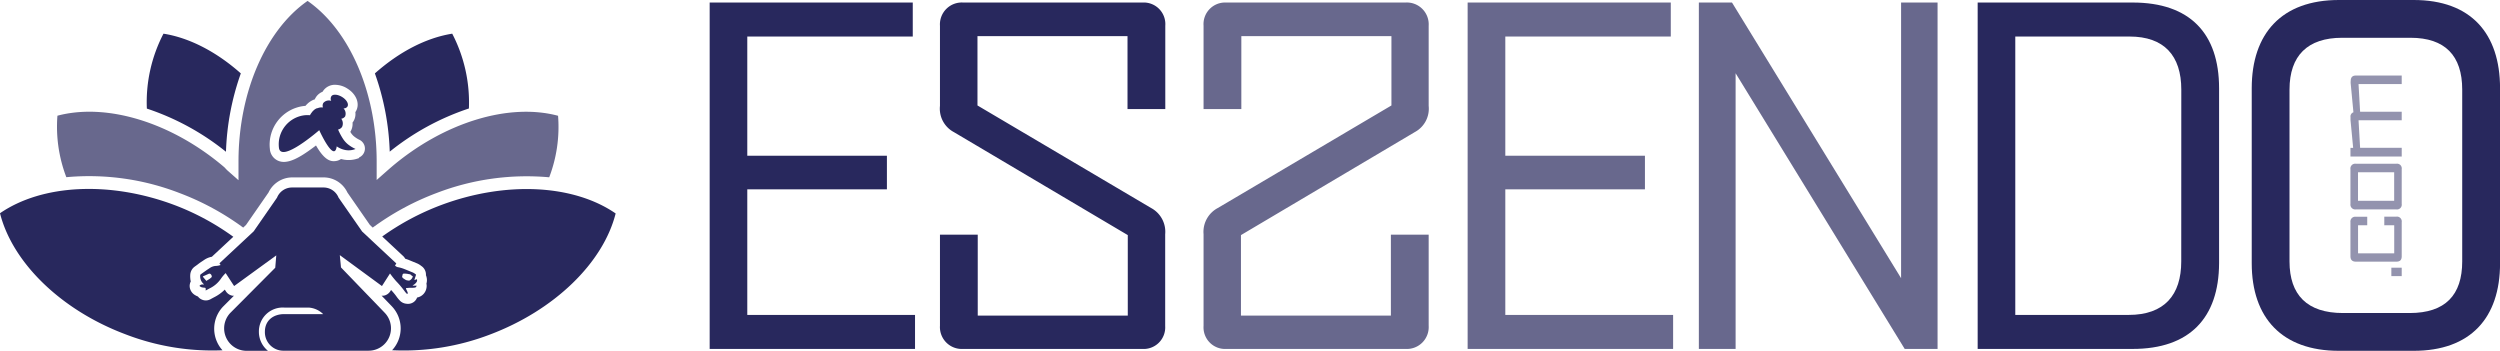
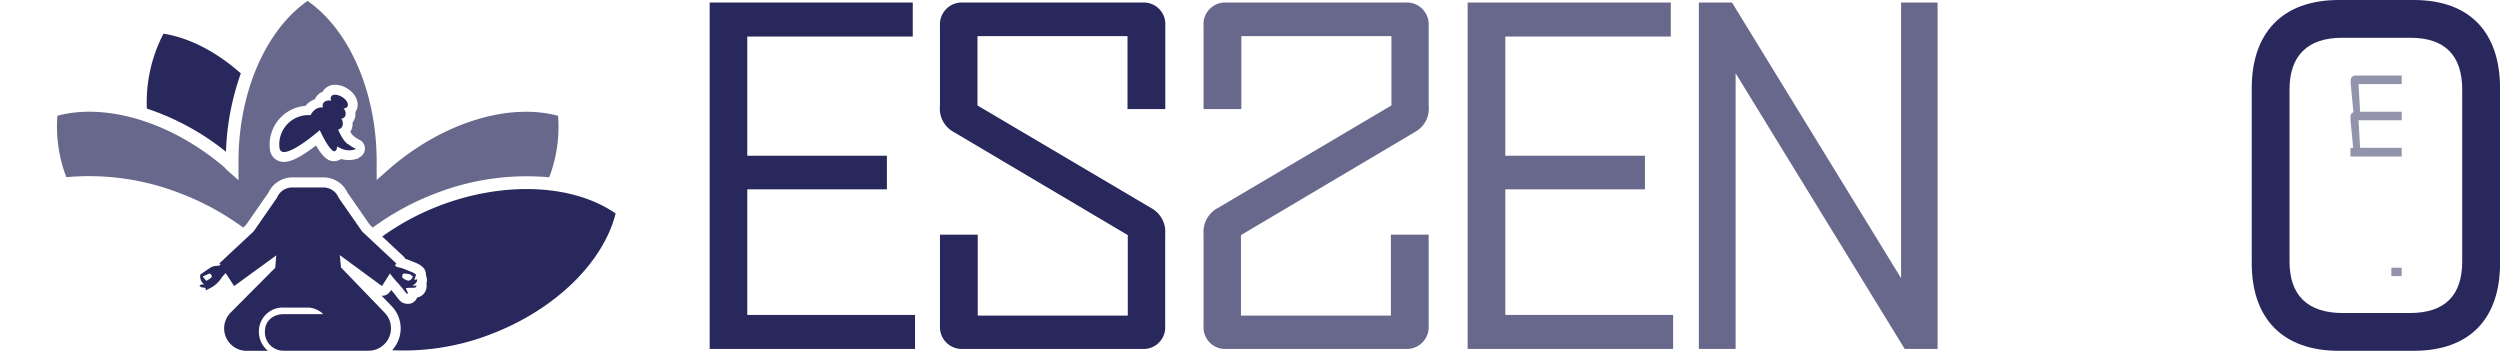
<svg xmlns="http://www.w3.org/2000/svg" viewBox="0 0 463.21 65.07">
  <g fill="#28285d">
    <g opacity=".5">
      <path d="m445 51.16h-1.92v-1.56h1.92z" />
-       <path d="m445 41.16v6.32c0 .7-.32 1-1 1h-7.5c-.67 0-1-.34-1-1v-6.32a.89.89 0 0 1 1-1h2.11v1.58h-1.7v5.2h6.7v-5.2h-1.84v-1.6h2.23a.89.89 0 0 1 1 1.02z" />
-       <path d="m445 31.34v6.46a.88.88 0 0 1 -1 1h-7.5a.89.89 0 0 1 -1-1v-6.46a.88.88 0 0 1 1-1h7.5a.87.87 0 0 1 1 1zm-8.1.58v5.28h6.7v-5.28z" />
      <path d="m445 15.58h-8l.29 5.12h7.71v1.58h-8l.29 5.1h7.71v1.62h-9.5v-1.6h.5l-.49-5.14c0-.2 0-.46 0-.58a.81.81 0 0 1 .42-.82l.12-.06-.5-5.28a2.37 2.37 0 0 1 0-.52c0-.64.3-1 .92-1h8.53z" />
    </g>
    <path d="m131.49 64.65v-64.18h37.63v6.3h-30.66v22.09h25.87v6.22h-25.87v23.27h31.08v6.3z" />
    <path d="m211.62 64.65h-33.18a4.05 4.05 0 0 1 -4.28-4.29v-16.88h7v15h27.8v-14.92l-32.2-19.07a4.92 4.92 0 0 1 -2.6-4.87v-14.86a4.05 4.05 0 0 1 4.28-4.29h33.27a4 4 0 0 1 4.2 4.29v15.45h-7v-13.52h-27.8v12.85l32.17 19a5 5 0 0 1 2.61 4.87v17a4 4 0 0 1 -4.27 4.24z" />
    <path d="m227.25 64.65h33.18a4.05 4.05 0 0 0 4.28-4.29v-16.88h-7v15h-27.78v-14.92l32.18-19.07a4.92 4.92 0 0 0 2.6-4.87v-14.86a4.05 4.05 0 0 0 -4.28-4.29h-33.27a4 4 0 0 0 -4.16 4.29v15.45h7v-13.52h27.81v12.85l-32.17 19a5 5 0 0 0 -2.64 4.85v17a4 4 0 0 0 4.25 4.26z" opacity=".7" />
    <path d="m271.93 64.65v-64.18h37.64v6.3h-30.66v22.09h25.87v6.22h-25.87v23.27h31.09v6.3z" opacity=".7" />
    <path d="m352.91 64.65-31.33-51.08v51.08h-6.81v-64.18h6.14l31.33 51.07v-51.07h6.76v64.18z" opacity=".7" />
-     <path d="m395.16 64.65h-28.73v-64.18h28.73c10.58 0 16 5.71 16 15.88v32.42c-.04 10.17-5.5 15.88-16 15.88zm9-48.05c0-6.3-3.19-9.83-9.58-9.83h-21.18v51.58h21c6.64 0 9.75-3.7 9.75-9.91z" />
    <path d="m447.22 0h-13.86c-10.58 0-16.15 6.18-16.15 16.35v32.42c0 10.17 5.65 16.23 16.15 16.23h13.86c10.5 0 16-6.06 16-16.23v-32.42c-.01-10.17-5.41-16.35-16-16.35zm-1 58h-12.1c-6.64 0-9.91-3.35-9.91-9.56v-31.84c0-6.3 3.36-9.6 9.74-9.6h12.68c6.39 0 9.58 3.3 9.58 9.6v31.84c0 6.21-3.11 9.56-9.74 9.56z" />
-     <path d="m86.88 20.1a27.62 27.62 0 0 0 -3.09-13.86c-4.79.76-9.79 3.33-14.33 7.36a47.53 47.53 0 0 1 2.75 14.5 46.82 46.82 0 0 1 14.67-8z" />
    <path d="m81.72 38a47.23 47.23 0 0 0 -10.9 5.82l3.88 3.62a1.71 1.71 0 0 1 .37.49l.53.18.85.35.73.3a3.22 3.22 0 0 1 .88.52l.09.06a1.91 1.91 0 0 1 .77 1.66 1.14 1.14 0 0 1 .09.26 2.3 2.3 0 0 1 0 1.29 2 2 0 0 1 0 .84 2.16 2.16 0 0 1 -1.73 1.74 1.76 1.76 0 0 1 -.65.85 1.81 1.81 0 0 1 -1.3.3 1.91 1.91 0 0 1 -1.18-.52 6.22 6.22 0 0 1 -.6-.7 11.59 11.59 0 0 0 -1.09-1.33l-.16.25a1.8 1.8 0 0 1 -1.19.8 1.89 1.89 0 0 1 -.41 0l1.87 1.94a5.94 5.94 0 0 1 .08 8.17 44.65 44.65 0 0 0 18.09-2.89c11.93-4.49 21-13.24 23.33-22.45-7.83-5.4-20.41-6.02-32.35-1.55z" />
    <path d="m27.21 20.12a46.91 46.91 0 0 1 14.66 8 47.78 47.78 0 0 1 2.75-14.52c-4.5-4-9.54-6.61-14.33-7.36a27.49 27.49 0 0 0 -3.08 13.88z" />
    <path d="m103.4 21.45c-9.19-2.45-21.24 1.28-30.94 9.55l-.52.45-2.15 1.9v-2.93-.51c0-12.75-5-24.31-12.8-29.74-7.8 5.43-12.8 17-12.8 29.74v.56 2.92l-2.13-1.88-.48-.51c-9.7-8.28-21.74-12-30.94-9.56a26.21 26.21 0 0 0 1.65 11.39 46.38 46.38 0 0 1 20.9 2.91 49.14 49.14 0 0 1 11.87 6.43l.53-.5 4.16-6a4.88 4.88 0 0 1 4.37-2.8h5.88a4.88 4.88 0 0 1 4.37 2.8l4.16 6 .53.5a49.07 49.07 0 0 1 11.84-6.41 46.51 46.51 0 0 1 20.86-2.91 26.17 26.17 0 0 0 1.64-11.4zm-36.85 7.82a5.17 5.17 0 0 1 -2.87.3l-.5-.11a2.19 2.19 0 0 1 -1 .38c-.93.13-2.07-.16-3.63-2.89-.38.3-.8.6-1.23.91-2.03 1.45-3.53 2.14-4.73 2.14a2.7 2.7 0 0 1 -1-.19 2.57 2.57 0 0 1 -1.59-2.24 7.21 7.21 0 0 1 6.41-7.94h.16c.14-.15.29-.31.46-.47a3.89 3.89 0 0 1 1.15-.71h.1a1.59 1.59 0 0 1 .13-.22 2.61 2.61 0 0 1 1.36-1.23l.06-.1a2.63 2.63 0 0 1 2.42-1.18 4.24 4.24 0 0 1 2.1.68c1.73 1.07 2.4 2.91 1.56 4.27l-.07.1a2.63 2.63 0 0 1 -.37 1.73 1.49 1.49 0 0 1 -.15.2 2.82 2.82 0 0 1 -.41 1.73l.1.17a2.84 2.84 0 0 0 .6.68 5.14 5.14 0 0 0 1 .63 1.8 1.8 0 0 1 -.11 3.28z" opacity=".7" />
    <path d="m77.14 52.93h-.56-.14a1.63 1.63 0 0 1 .22-.17 1.59 1.59 0 0 0 .58-.6.58.58 0 0 0 0-.43l-.44.16c0-.06 0-.08 0-.11.09-.27.18-.53.26-.79a.18.18 0 0 0 0-.13 2.86 2.86 0 0 0 -.56-.37c-.53-.2-1.05-.44-1.58-.64a6.3 6.3 0 0 0 -1.1-.33 1 1 0 0 1 -.63-.32l.24-.39-6.33-5.91-4.37-6.28a3 3 0 0 0 -2.87-1.88h-5.66a3 3 0 0 0 -2.87 1.88l-4.33 6.25-6.34 5.91.21.32a2.74 2.74 0 0 1 -.86.17 2.14 2.14 0 0 0 -1.09.36c-.23.16-.48.31-.72.48l-1 .71a.27.27 0 0 0 -.1.16 1.55 1.55 0 0 0 0 .43 1.89 1.89 0 0 0 .59 1.17.81.81 0 0 1 .11.13 2.79 2.79 0 0 0 -.41 0 .87.87 0 0 0 -.34.15.11.11 0 0 0 0 .2 1.23 1.23 0 0 0 .38.19 4.43 4.43 0 0 0 .51.06.17.17 0 0 1 .17.18v.34l.7-.38a5.31 5.31 0 0 0 2.09-1.76 7.31 7.31 0 0 1 .91-1.09l1.57 2.4 7.81-5.68-.19 2.29-8.35 8.39a4.16 4.16 0 0 0 3 7h4a4.51 4.51 0 0 1 -1.68-3.53 4.42 4.42 0 0 1 4.72-4.48h4.53a4.23 4.23 0 0 1 2.66 1.21h-7.22c-2 0-3.58 1.16-3.58 3.27a3.43 3.43 0 0 0 3.58 3.51h7 .24 8.41a4.15 4.15 0 0 0 3-7l-8.13-8.43-.22-2.28 7.81 5.73 1.49-2.33a17.27 17.27 0 0 0 1.14 1.43 17.8 17.8 0 0 1 1.6 1.9 4.71 4.71 0 0 0 .36.42s.13 0 .19 0a1.22 1.22 0 0 0 0-.17 3.38 3.38 0 0 0 -.22-.52c-.22-.44-.06-.34.16-.37.45-.07.9 0 1.35-.07a.36.36 0 0 0 .33-.31c.07.02.06-.05-.03-.05zm-37.91-1.59c-.1.08-.22.2-.35.3s-.35.21-.52.33-.13.05-.19 0l-.53-.63c-.07-.07-.06-.11 0-.15l1-.44a.32.32 0 0 1 .4.05.6.6 0 0 1 .19.54zm36.57.66a3.5 3.5 0 0 1 -.45-.07 1.11 1.11 0 0 1 -.31-.15c-.36-.23-.65-.37-.47-.75 0-.06 0-.27.22-.34a4.21 4.21 0 0 1 1 .11c.35 0 .41.28.6.33a.12.12 0 0 1 .09.09 1.08 1.08 0 0 1 -.68.78z" />
-     <path d="m64.44 26.72a4.54 4.54 0 0 1 -.94-1.08 11.36 11.36 0 0 1 -.86-1.64 1.18 1.18 0 0 0 .74-.49 1.48 1.48 0 0 0 -.15-1.51 1.07 1.07 0 0 0 .71-.42 1.39 1.39 0 0 0 -.3-1.5.8.8 0 0 0 .73-.33c.3-.47-.14-1.27-1-1.79s-1.75-.55-2-.08a.87.87 0 0 0 0 .81 1.34 1.34 0 0 0 -1.47.4 1 1 0 0 0 -.06.82 1.93 1.93 0 0 0 -1 .14h-.1a1.77 1.77 0 0 0 -.61.38 2.33 2.33 0 0 0 -.37.41 3.67 3.67 0 0 0 -.33.51 5.93 5.93 0 0 0 -.94 0 5.42 5.42 0 0 0 -4.81 6c.32 3 7.47-3.23 7.47-3.23s2.79 6.17 3.24 3a4.19 4.19 0 0 0 1.61.68 3.4 3.4 0 0 0 1.88-.2 6.39 6.39 0 0 1 -1.44-.88z" />
-     <path d="m40.17 63.25a5.93 5.93 0 0 1 1.18-6.46l2-2h-.28a1.83 1.83 0 0 1 -1.2-.79l-.22-.34a7.7 7.7 0 0 1 -2 1.43l-.45.24-.23.13a1.79 1.79 0 0 1 -1.67 0 1.65 1.65 0 0 1 -.62-.52 3.25 3.25 0 0 1 -.65-.33 2 2 0 0 1 -.89-1.64 2 2 0 0 1 .21-.84 2.43 2.43 0 0 1 -.09-.55 4.11 4.11 0 0 1 0-.78 2 2 0 0 1 .82-1.4l1-.74.48-.32.27-.18a3.7 3.7 0 0 1 1.44-.59l.07-.08 3.89-3.62a46.72 46.72 0 0 0 -10.88-5.87c-11.94-4.49-24.52-3.88-32.35 1.51 2.33 9.22 11.39 18 23.33 22.46a44.7 44.7 0 0 0 17.9 2.93 5.69 5.69 0 0 1 -1.06-1.65z" />
+     <path d="m64.44 26.72a4.54 4.54 0 0 1 -.94-1.08 11.36 11.36 0 0 1 -.86-1.64 1.18 1.18 0 0 0 .74-.49 1.48 1.48 0 0 0 -.15-1.51 1.07 1.07 0 0 0 .71-.42 1.39 1.39 0 0 0 -.3-1.5.8.8 0 0 0 .73-.33c.3-.47-.14-1.27-1-1.79s-1.75-.55-2-.08a.87.87 0 0 0 0 .81 1.34 1.34 0 0 0 -1.47.4 1 1 0 0 0 -.06.82 1.93 1.93 0 0 0 -1 .14a1.77 1.77 0 0 0 -.61.38 2.33 2.33 0 0 0 -.37.41 3.67 3.67 0 0 0 -.33.51 5.93 5.93 0 0 0 -.94 0 5.42 5.42 0 0 0 -4.81 6c.32 3 7.47-3.23 7.47-3.23s2.79 6.17 3.24 3a4.19 4.19 0 0 0 1.61.68 3.4 3.4 0 0 0 1.88-.2 6.39 6.39 0 0 1 -1.44-.88z" />
  </g>
</svg>